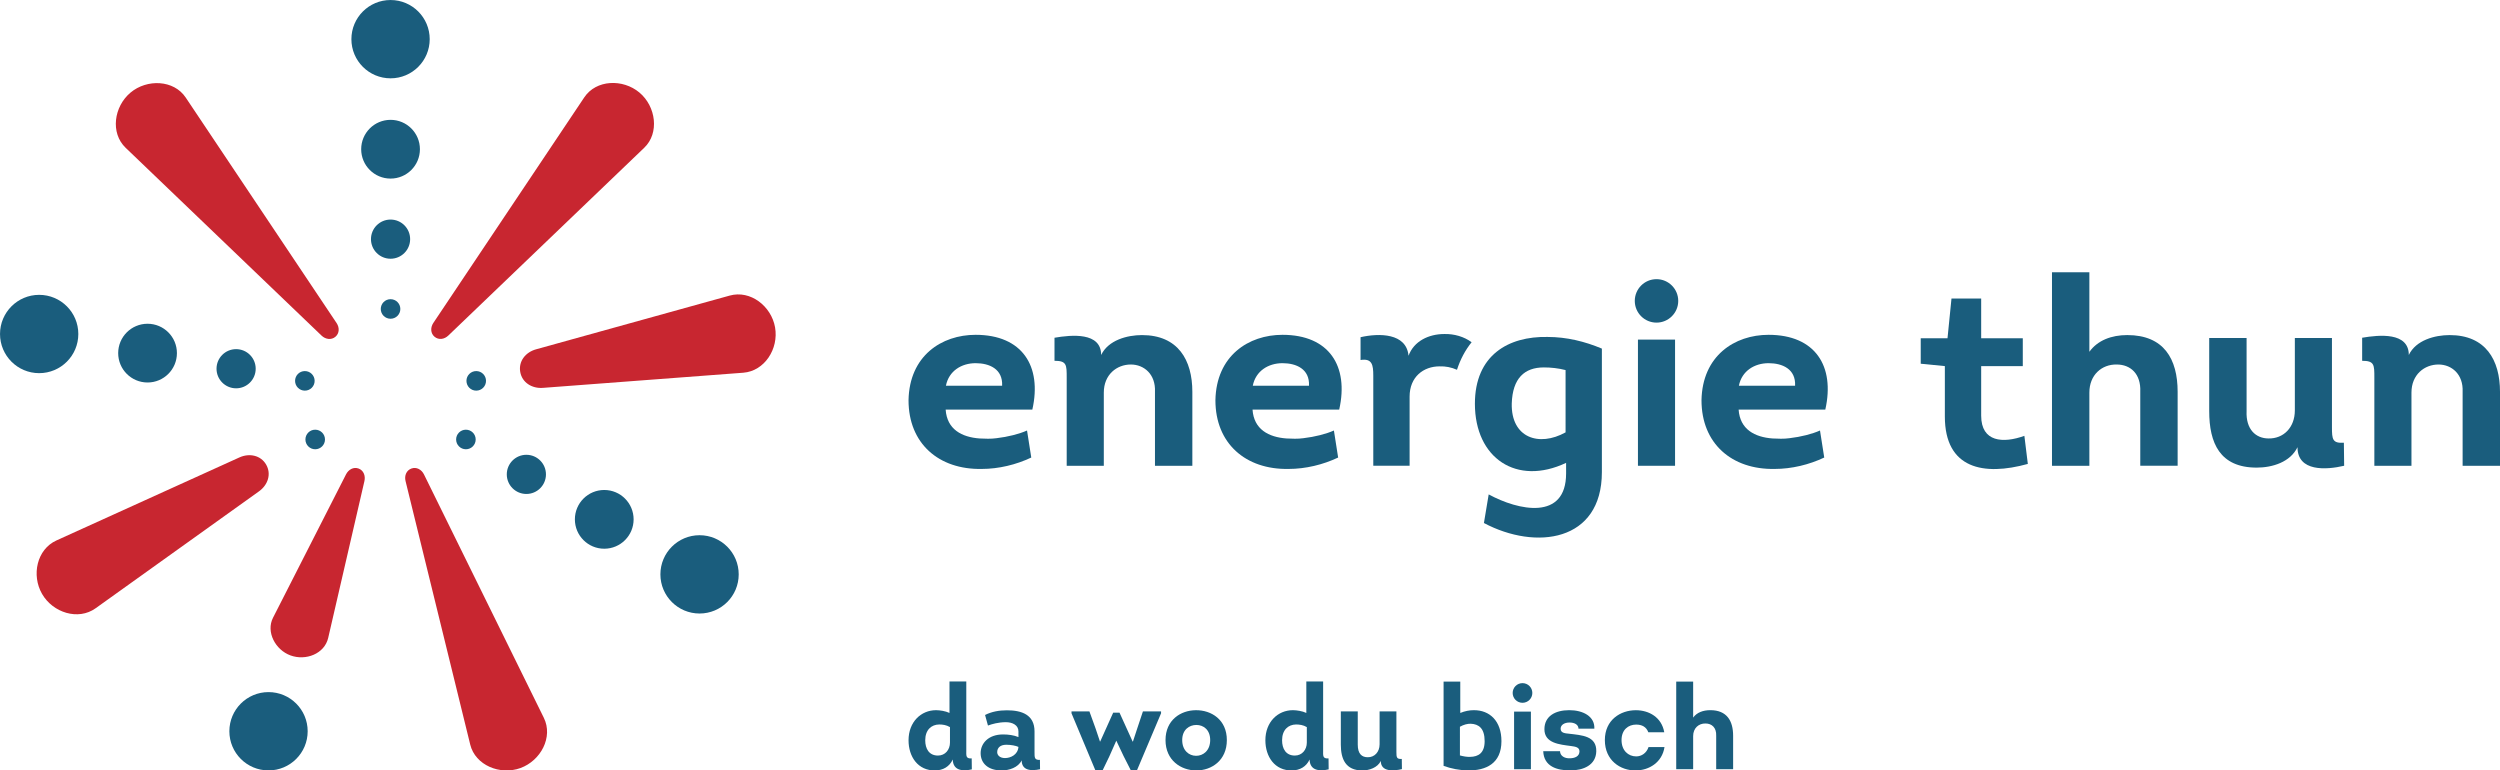
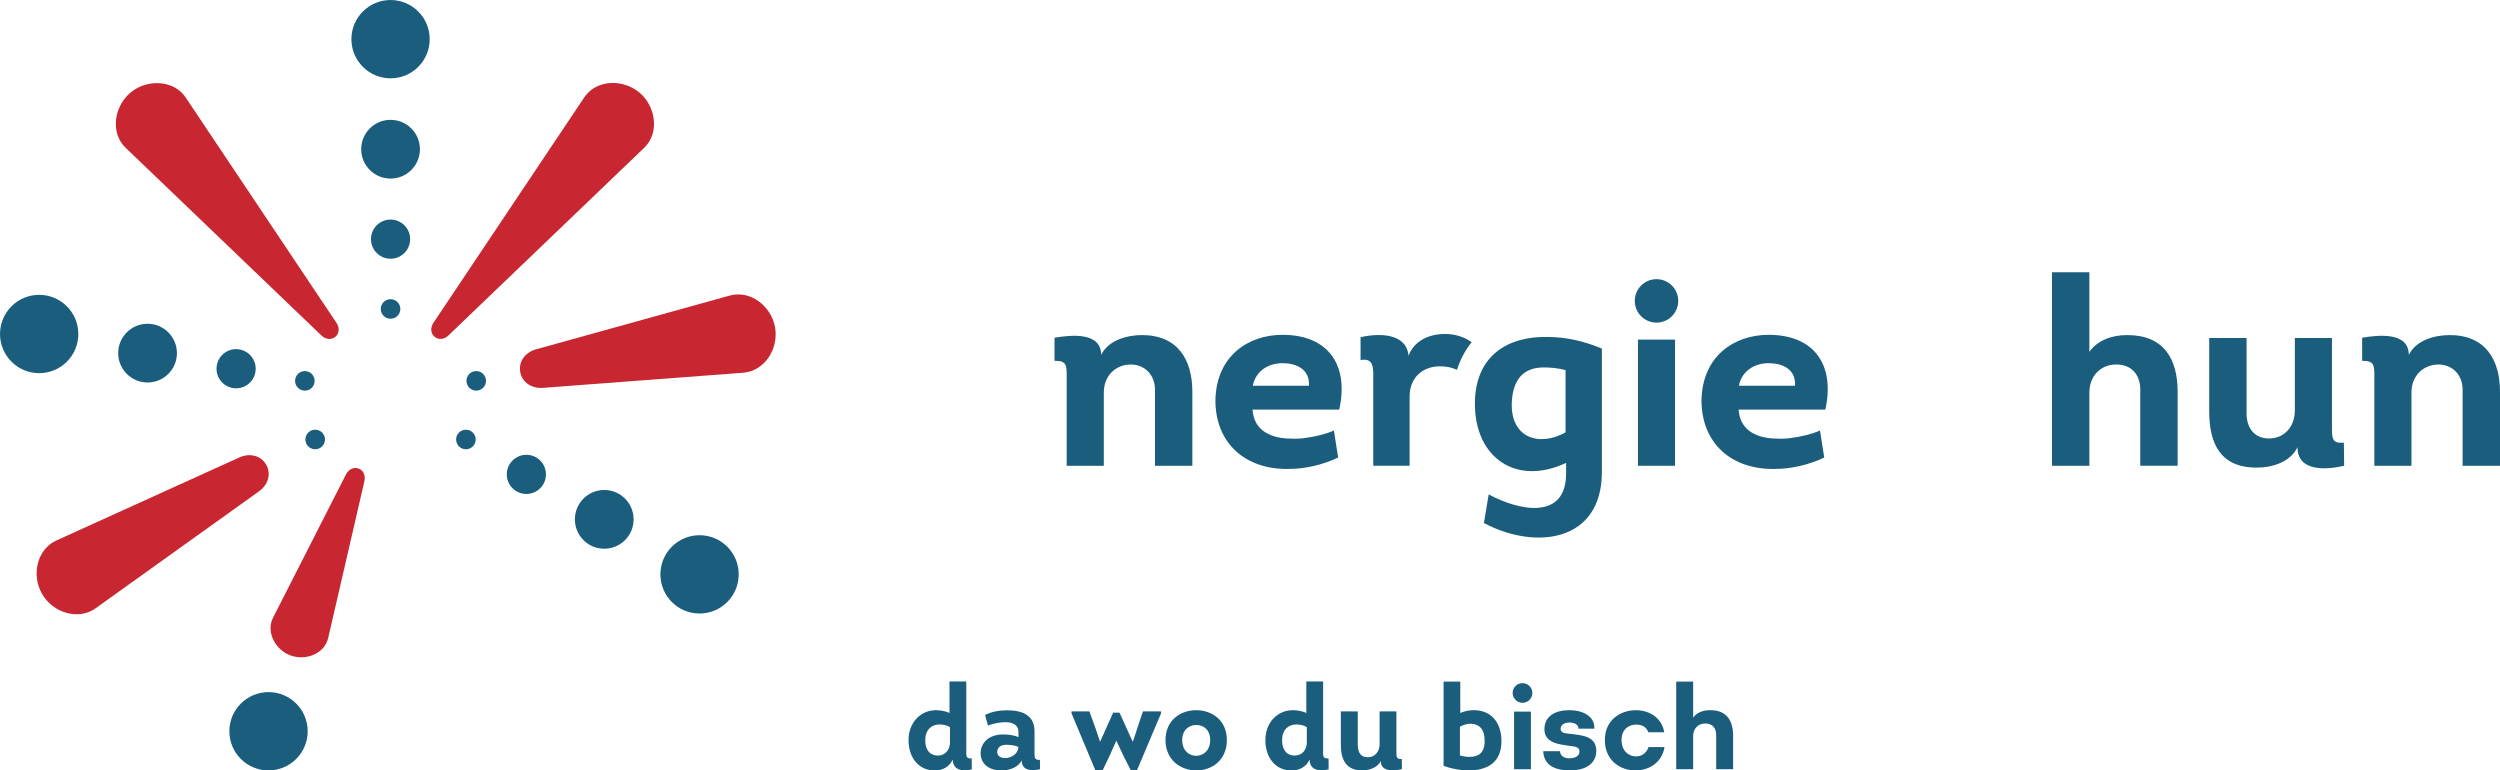
<svg xmlns="http://www.w3.org/2000/svg" version="1.1" x="0px" y="0px" viewBox="0 0 156.368 48.189" style="enable-background:new 0 0 156.368 48.189;" xml:space="preserve">
  <style type="text/css">
	.st0{fill:#1A5D7D;}
	.st1{fill:#C82630;}
</style>
  <g id="Blau">
    <g>
      <g>
        <circle class="st0" cx="24.428" cy="19.325" r="0.612" />
        <circle class="st0" cx="24.428" cy="14.958" r="1.225" />
        <circle class="st0" cx="24.428" cy="9.333" r="1.837" />
        <circle class="st0" cx="24.428" cy="2.45" r="2.449" />
        <circle class="st0" cx="29.787" cy="23.822" r="0.612" />
        <circle class="st0" cx="29.141" cy="27.488" r="0.612" />
        <circle class="st0" cx="32.923" cy="29.671" r="1.225" />
        <circle class="st0" cx="37.794" cy="32.484" r="1.837" />
        <circle class="st0" cx="43.755" cy="35.925" r="2.449" />
        <circle class="st0" cx="16.795" cy="45.738" r="2.449" />
        <circle class="st0" cx="19.715" cy="27.488" r="0.612" />
        <circle class="st0" cx="19.068" cy="23.822" r="0.612" />
        <circle class="st0" cx="14.768" cy="23.063" r="1.225" />
        <circle class="st0" cx="9.229" cy="22.087" r="1.837" />
        <circle class="st0" cx="2.45" cy="20.891" r="2.449" />
      </g>
-       <path class="st0" d="M64.57,25.618h-5.422c0.083,1.243,1.011,1.724,2.122,1.807    c0.332,0.017,0.713,0.033,1.061-0.017c0.713-0.083,1.426-0.265,1.907-0.481    l0.265,1.691c-0.945,0.448-2.039,0.713-3.101,0.713    c-2.686,0.05-4.576-1.592-4.576-4.294c0.05-2.786,2.072-4.095,4.195-4.095    C63.94,20.942,65.184,22.899,64.57,25.618z M59.165,24.125h3.515    c0.05-1.045-0.796-1.409-1.658-1.409C60.143,22.716,59.348,23.197,59.165,24.125    z" />
      <path class="st0" d="M72.24,29.133v-4.626c0.05-1.094-0.68-1.708-1.509-1.708    c-0.879,0-1.691,0.63-1.691,1.758v4.576h-2.321v-5.521    c0-0.796,0-1.045-0.763-1.045v-1.442c1.061-0.182,2.918-0.365,2.918,1.078    c0.448-0.929,1.625-1.244,2.554-1.244c2.255,0,3.15,1.559,3.15,3.548v4.626    H72.24z" />
      <path class="st0" d="M83.764,25.618h-5.422c0.083,1.243,1.011,1.724,2.122,1.807    c0.332,0.017,0.713,0.033,1.061-0.017c0.713-0.083,1.426-0.265,1.907-0.481    l0.265,1.691c-0.945,0.448-2.039,0.713-3.1,0.713    c-2.686,0.05-4.576-1.592-4.576-4.294c0.05-2.786,2.072-4.095,4.195-4.095    C83.134,20.942,84.378,22.899,83.764,25.618z M78.359,24.125h3.515    c0.05-1.045-0.796-1.409-1.658-1.409    C79.337,22.716,78.541,23.197,78.359,24.125z" />
      <path class="st0" d="M92.045,21.406c-0.464-0.348-1.094-0.53-1.707-0.514    c-0.978,0-1.907,0.448-2.238,1.36c-0.133-1.426-1.841-1.426-3.001-1.161v1.426    c0.73-0.116,0.796,0.315,0.796,0.978v5.637h2.272v-4.327    c0-1.227,0.862-1.89,1.874-1.89c0.372-0.012,0.735,0.057,1.089,0.214    C91.338,22.483,91.645,21.904,92.045,21.406z" />
      <path class="st0" d="M97.955,28.95c-3.084,1.459-5.704-0.282-5.704-3.697    c0-3.034,2.089-4.228,4.543-4.178c1.194,0,2.338,0.282,3.399,0.729v7.726    c0,4.361-4.129,4.908-7.378,3.183l0.298-1.79    c1.857,1.011,4.842,1.658,4.842-1.31V28.95z M97.922,23.147    c-0.448-0.116-0.912-0.166-1.36-0.166c-1.21,0-1.956,0.68-2.006,2.255    c-0.05,2.139,1.691,2.736,3.366,1.807V23.147z" />
      <path class="st0" d="M114.168,25.618h-5.422c0.083,1.243,1.011,1.724,2.122,1.807    c0.331,0.017,0.713,0.033,1.061-0.017c0.713-0.083,1.426-0.265,1.907-0.481    l0.265,1.691c-0.945,0.448-2.039,0.713-3.101,0.713    c-2.686,0.05-4.576-1.592-4.576-4.294c0.05-2.786,2.072-4.095,4.195-4.095    C113.538,20.942,114.782,22.899,114.168,25.618z M108.763,24.125h3.515    c0.05-1.045-0.796-1.409-1.658-1.409    C109.742,22.716,108.945,23.197,108.763,24.125z" />
-       <path class="st0" d="M123.917,21.158h2.603v1.741h-2.603v3.101    c0,1.658,1.376,1.741,2.702,1.26l0.216,1.757    c-2.752,0.763-5.19,0.315-5.19-2.968v-3.15l-1.509-0.149v-1.592h1.675    l0.249-2.487h1.857V21.158z" />
      <path class="st0" d="M133.868,29.133v-4.626c0.05-1.127-0.613-1.708-1.476-1.708    c-0.928-0.017-1.708,0.647-1.708,1.758v4.576h-2.338V17.029h2.338v4.974    c0.514-0.713,1.376-1.045,2.371-1.045c2.288,0,3.15,1.492,3.15,3.548v4.626    H133.868z" />
      <path class="st0" d="M145.857,21.141v5.587c0,0.746,0.033,1.012,0.746,0.962l0.017,1.442    c-1.128,0.265-2.918,0.381-2.918-1.161c-0.448,0.928-1.559,1.277-2.554,1.277    c-2.305,0-2.968-1.542-2.968-3.532v-4.576h2.338v4.576    c-0.05,1.127,0.564,1.708,1.376,1.708c0.928,0.017,1.642-0.68,1.642-1.757    v-4.526H145.857z" />
      <path class="st0" d="M154.03,29.133v-4.626c0.05-1.094-0.68-1.708-1.509-1.708    c-0.879,0-1.691,0.63-1.691,1.758v4.576h-2.321v-5.521    c0-0.796,0-1.045-0.763-1.045v-1.442c1.061-0.182,2.918-0.365,2.918,1.078    c0.448-0.929,1.625-1.244,2.554-1.244c2.255,0,3.15,1.559,3.15,3.548v4.626    H154.03z" />
      <g>
        <path class="st0" d="M104.77,29.133h-2.321v-7.892h2.321V29.133z" />
        <circle class="st0" cx="103.61" cy="18.82" r="1.359" />
      </g>
    </g>
    <g>
      <g>
        <path class="st0" d="M58.502,48.189c-1.097,0.022-1.675-0.871-1.675-1.885     c0-1.148,0.781-1.884,1.72-1.884c0.232,0,0.593,0.053,0.841,0.173v-1.968h1.051     v4.287c0,0.353-0.045,0.548,0.338,0.525l0.008,0.684     c-0.525,0.12-1.171,0.112-1.194-0.616     C59.388,47.956,58.975,48.181,58.502,48.189z M59.418,45.479     c-0.226-0.136-0.466-0.165-0.676-0.165c-0.488,0.007-0.871,0.338-0.871,0.99     c0,0.519,0.232,0.954,0.796,0.954c0.458,0,0.751-0.368,0.751-0.812V45.479z" />
        <path class="st0" d="M62.649,48.189c-0.841,0-1.313-0.443-1.313-1.081     c0-0.608,0.48-1.171,1.404-1.171c0.33,0,0.668,0.045,0.961,0.165v-0.354     c0-0.39-0.368-0.577-0.789-0.577c-0.458,0-0.878,0.119-1.118,0.21     l-0.181-0.661c0.413-0.21,0.879-0.293,1.367-0.293     c0.931,0,1.727,0.278,1.727,1.321v1.314c0,0.308-0.008,0.487,0.338,0.465     l0.007,0.586c-0.548,0.12-1.148,0.09-1.148-0.556     C63.685,48.008,63.114,48.189,62.649,48.189z M62.942,46.582     c-0.375,0-0.57,0.188-0.57,0.465c0,0.181,0.157,0.368,0.488,0.368     c0.345,0,0.803-0.203,0.841-0.698C63.542,46.642,63.235,46.582,62.942,46.582z" />
        <path class="st0" d="M68.506,48.166l-1.486-3.551v-0.12h1.119l0.383,1.059l0.277,0.825     h0.016l0.811-1.802h0.397l0.818,1.802h0.022l0.271-0.825l0.353-1.059h1.134     v0.12l-1.501,3.551h-0.398l-0.45-0.886l-0.45-0.954l-0.436,0.983     l-0.413,0.856H68.506z" />
        <path class="st0" d="M74.829,48.189c-0.961,0-1.929-0.631-1.929-1.899     c0-1.254,0.945-1.862,1.899-1.869c0.968-0.008,1.937,0.593,1.937,1.869     C76.737,47.558,75.783,48.189,74.829,48.189z M74.807,47.273     c0.443,0.008,0.887-0.323,0.887-0.983c0-0.646-0.421-0.946-0.864-0.946     c-0.442,0-0.886,0.293-0.886,0.946S74.371,47.273,74.807,47.273z" />
        <path class="st0" d="M80.821,48.189c-1.097,0.022-1.675-0.871-1.675-1.885     c0-1.148,0.781-1.884,1.72-1.884c0.232,0,0.593,0.053,0.841,0.173v-1.968h1.051     v4.287c0,0.353-0.045,0.548,0.338,0.525l0.008,0.684     c-0.525,0.12-1.172,0.112-1.194-0.616     C81.707,47.956,81.294,48.181,80.821,48.189z M81.738,45.479     c-0.226-0.136-0.466-0.165-0.676-0.165c-0.488,0.007-0.871,0.338-0.871,0.99     c0,0.519,0.232,0.954,0.796,0.954c0.458,0,0.751-0.368,0.751-0.812V45.479z" />
        <path class="st0" d="M87.341,44.495v2.537c0,0.338,0.015,0.458,0.337,0.436l0.008,0.638     c-0.511,0.12-1.321,0.188-1.321-0.51c-0.202,0.42-0.728,0.593-1.156,0.593     c-1.043,0-1.344-0.713-1.344-1.614v-2.079h1.059v2.079     c0,0.578,0.256,0.788,0.623,0.788c0.421,0.008,0.743-0.322,0.743-0.811v-2.057     H87.341z" />
        <path class="st0" d="M90.292,42.633h1.044v1.96c0.293-0.12,0.578-0.173,0.841-0.173     c1.006-0.008,1.734,0.683,1.734,1.937c0,1.411-0.983,1.84-2.087,1.832     c-0.519-0.008-1.052-0.112-1.532-0.285V42.633z M91.314,47.25     c0.225,0.06,0.436,0.098,0.631,0.09c0.532-0.007,0.915-0.247,0.915-0.983     c0-0.811-0.375-1.066-0.863-1.089c-0.21-0.007-0.442,0.053-0.683,0.188V47.25z" />
        <path class="st0" d="M95.754,48.113h-1.052v-3.604h1.052V48.113z" />
        <path class="st0" d="M97.575,46.987c0.008,0.3,0.293,0.45,0.594,0.442     c0.308,0,0.615-0.104,0.623-0.428c0-0.271-0.263-0.3-0.519-0.338     c-0.728-0.098-1.674-0.173-1.674-1.051c0-0.811,0.668-1.193,1.554-1.193     c0.863,0,1.606,0.39,1.569,1.156h-0.991c-0.007-0.263-0.263-0.383-0.562-0.383     c-0.323,0-0.556,0.149-0.556,0.39c0,0.271,0.285,0.285,0.518,0.309     c0.811,0.097,1.734,0.135,1.712,1.104c-0.022,0.863-0.811,1.193-1.629,1.193     s-1.651-0.24-1.689-1.201H97.575z" />
        <path class="st0" d="M103.098,45.801c-0.128-0.338-0.398-0.48-0.759-0.48     c-0.495,0-0.916,0.323-0.916,0.969c0,0.653,0.421,1.021,0.916,1.021     c0.33,0,0.646-0.202,0.773-0.585h0.998c-0.149,0.968-0.968,1.456-1.802,1.464     c-0.953,0.008-1.929-0.623-1.929-1.899c0-1.269,0.983-1.869,1.937-1.869     c0.818,0,1.614,0.436,1.779,1.381H103.098z" />
        <path class="st0" d="M107.343,48.113v-2.095c0.022-0.511-0.278-0.766-0.669-0.766     c-0.42-0.008-0.772,0.285-0.772,0.788v2.072h-1.059v-5.48h1.059v2.252     c0.232-0.322,0.623-0.465,1.073-0.465c1.036,0,1.427,0.668,1.427,1.599v2.095     H107.343z" />
      </g>
      <circle class="st0" cx="95.228" cy="43.343" r="0.615" />
    </g>
  </g>
  <g id="Rot">
    <g>
      <path class="st1" d="M20.528,39.898c-0.232,1-1.401,1.445-2.355,1.098    s-1.547-1.474-1.098-2.355l4.568-8.97c0.154-0.302,0.467-0.482,0.785-0.366    s0.441,0.461,0.366,0.785L20.528,39.898z" />
      <path class="st1" d="M5.978,38.047c-1.089,0.78-2.67,0.275-3.346-0.897    c-0.676-1.172-0.329-2.788,0.897-3.346l11.445-5.193    c0.622-0.283,1.335-0.137,1.673,0.448c0.338,0.586,0.115,1.27-0.448,1.673    L5.978,38.047z" />
      <path class="st1" d="M21.051,20.204c0.192,0.286,0.184,0.645-0.075,0.863    c-0.259,0.217-0.62,0.157-0.863-0.075L7.859,9.245    C6.889,8.316,7.125,6.664,8.161,5.794s2.714-0.8,3.451,0.302L21.051,20.204z" />
      <path class="st1" d="M28.042,20.987c-0.249,0.239-0.604,0.293-0.863,0.075    c-0.259-0.217-0.262-0.583-0.075-0.863l9.44-14.108    c0.746-1.116,2.415-1.171,3.451-0.302s1.259,2.534,0.302,3.451L28.042,20.987z" />
      <path class="st1" d="M45.644,18.487c1.291-0.358,2.602,0.659,2.835,1.991    s-0.649,2.731-1.991,2.835l-12.532,0.947c-0.681,0.052-1.301-0.329-1.417-0.996    c-0.116-0.666,0.328-1.233,0.996-1.417L45.644,18.487z" />
-       <path class="st1" d="M25.366,30.09c-0.082-0.335,0.048-0.669,0.366-0.785    c0.318-0.116,0.636,0.065,0.785,0.366l7.499,15.228    c0.594,1.204-0.192,2.677-1.464,3.14c-1.271,0.463-2.824-0.176-3.14-1.464    L25.366,30.09z" />
    </g>
  </g>
</svg>